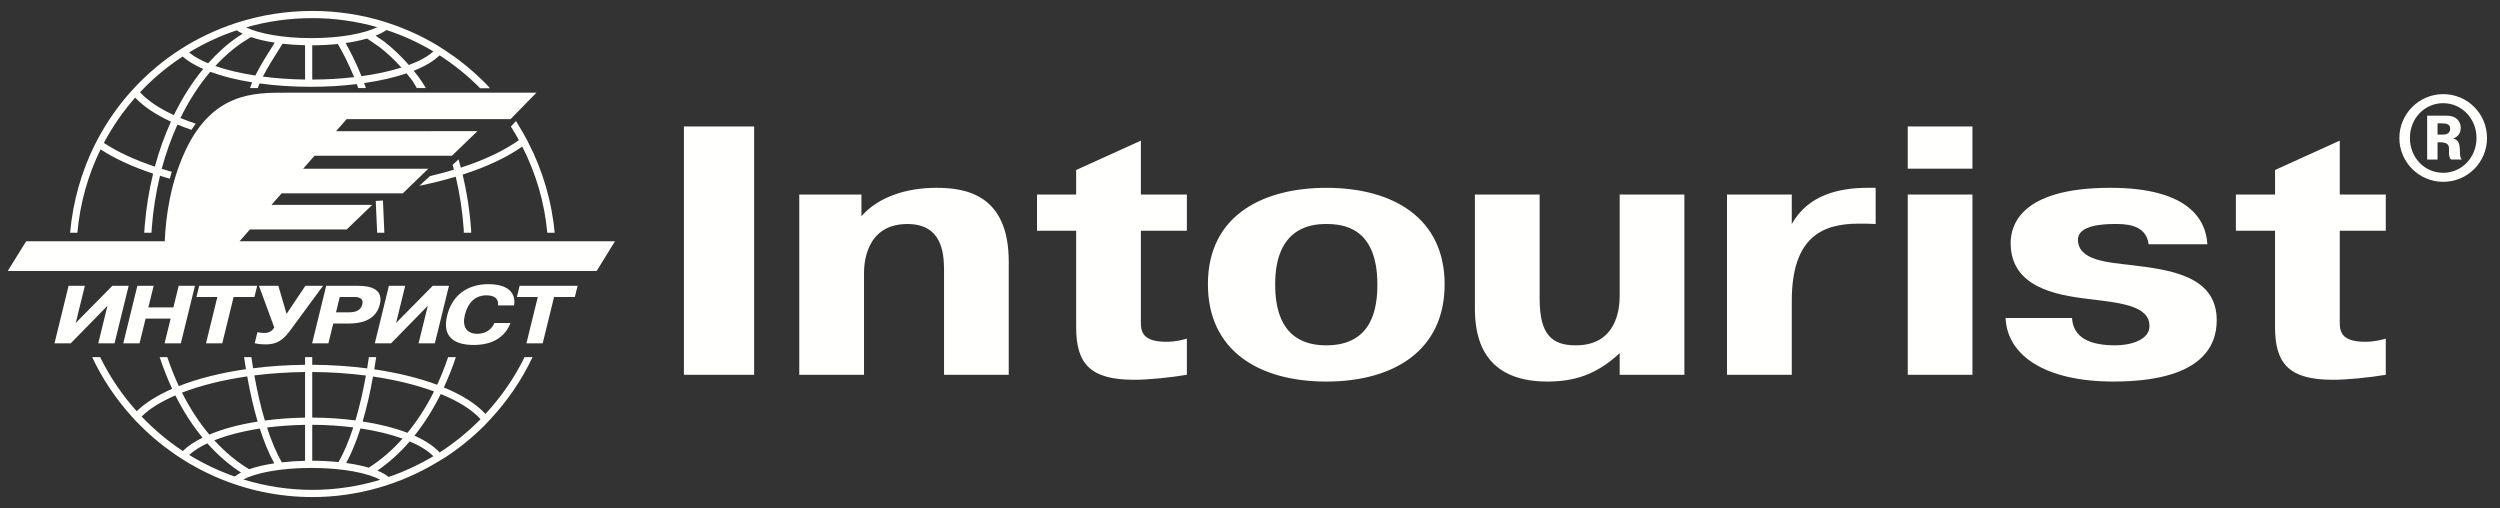
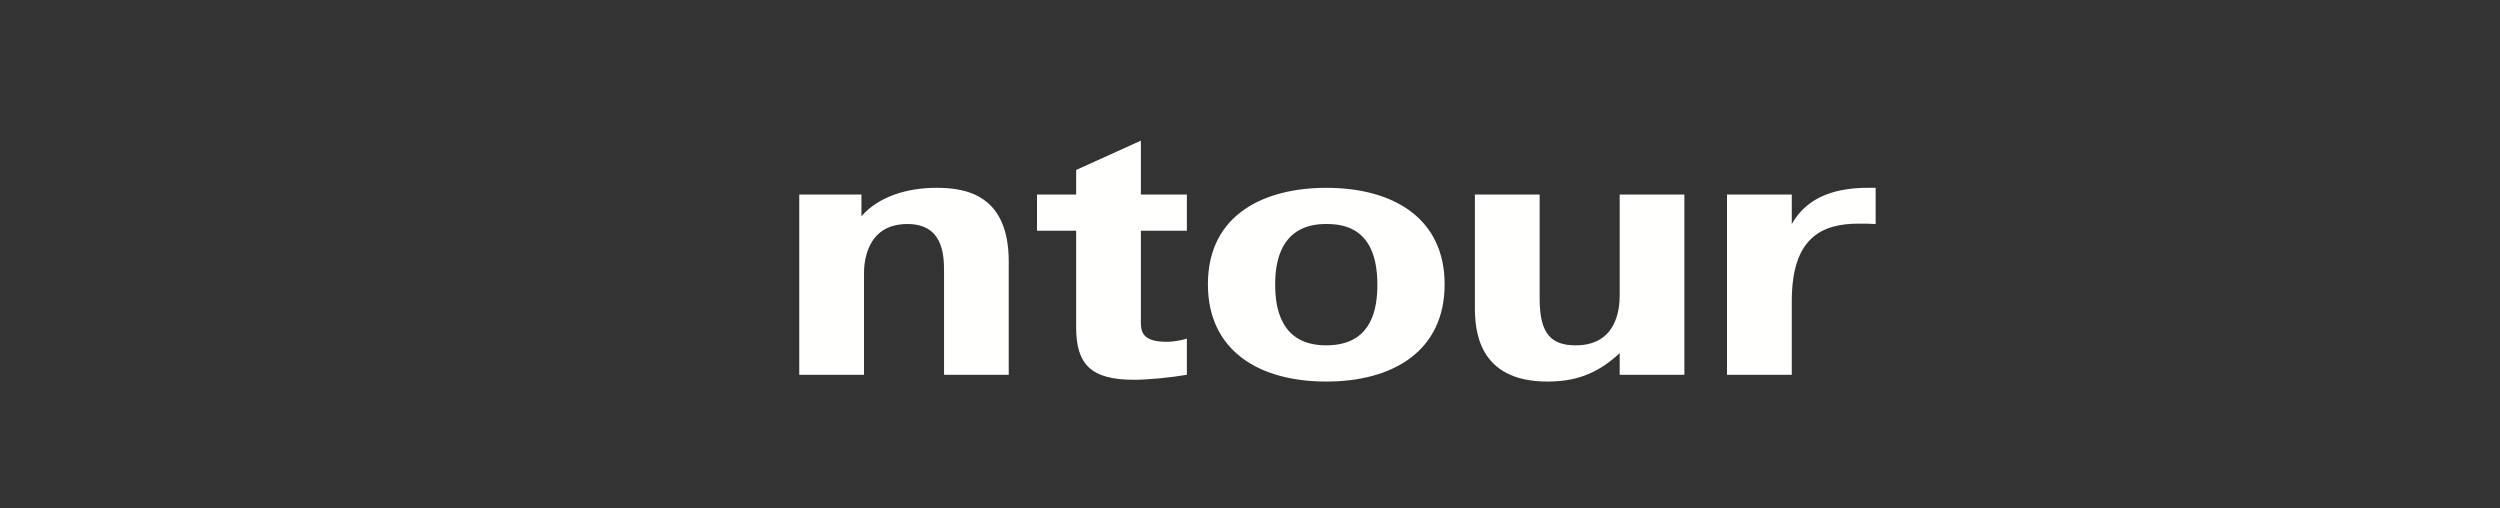
<svg xmlns="http://www.w3.org/2000/svg" xmlns:xlink="http://www.w3.org/1999/xlink" width="177" height="36" viewBox="0 0 177 36">
  <rect x="0" y="0" width="177" height="36" fill="#333333" stroke="none" />
  <defs>
-     <path id="sh0d19ylva" d="M0 59.924L204.627 59.924 204.627 0.041 0 0.041z" />
-   </defs>
+     </defs>
  <g fill="none" fill-rule="evenodd" transform="translate(-14 -12)">
    <path fill="#FFFFFE" d="M74.99 27.306c1.234-1.405 3.254-2.009 5.306-2.009 2.079 0 5.122.478 5.122 5.225v8.013h-4.58V31.15c0-1.256-.152-3.29-2.594-3.29-3.013 0-3.072 2.939-3.072 3.49v7.185h-4.584v-12.76h4.402v1.531zM87.42 25.775h2.772v-1.741l4.582-2.077v3.818h3.256v2.562h-3.256v6.128c0 .78-.15 1.733 1.81 1.733.665 0 1.207-.15 1.446-.226v2.563c-1.175.2-2.743.353-3.738.353-3.075 0-4.1-1.105-4.1-3.718v-6.833H87.42v-2.562zM111.517 32.13c0-4.068-2.472-4.27-3.619-4.27-1.024 0-3.616.202-3.616 4.27 0 1.631.36 4.32 3.616 4.32 3.316 0 3.62-2.713 3.62-4.32m-11.998 0c0-5.024 4.1-6.832 8.378-6.832 4.795 0 8.382 2.185 8.382 6.831 0 4.697-3.616 6.885-8.382 6.885-4.762 0-8.378-2.188-8.378-6.885M128.674 37.001c-1.69 1.585-3.317 2.013-5.126 2.013-4.943 0-5.125-3.719-5.125-5.253v-7.986h4.584v7.385c0 2.536.873 3.29 2.56 3.29 2.896 0 3.107-2.586 3.107-3.517v-7.158h4.58v12.76h-4.58v-1.534zM146.796 27.86c-.391-.026-.815-.026-1.206-.026-2.625 0-4.732 1.006-4.732 5.474v5.227h-4.586v-12.76h4.586v2.086c1.173-2.086 3.375-2.564 5.396-2.564h.542v2.564z" />
    <mask id="4bhpabtiqb" fill="#fff">
      <use xlink:href="#sh0d19ylva" />
    </mask>
-     <path fill="#FFFFFE" d="M149.069 38.535h4.58v-12.76h-4.58v12.76zm0-14.593h4.579v-2.99h-4.58v2.99zM160.697 34.516c.09 1.382 1.235 1.934 3.074 1.934 1.056 0 2.412-.378 2.412-1.357 0-1.483-2.11-1.656-4.402-1.933-2.26-.276-5.426-.854-5.426-3.945 0-1.153.573-3.918 7.055-3.918 5.577 0 6.782 2.285 6.87 3.995h-4.157c-.182-1.483-1.81-1.433-2.413-1.433-.782 0-2.591.075-2.591 1.106 0 1.506 2.17 1.609 3.827 1.81 2.623.325 5.998.727 5.998 3.893 0 1.932-1.174 4.345-7.324 4.345-4.762 0-7.507-1.809-7.626-4.497h4.703zM172.301 25.775h2.773v-1.741l4.581-2.077v3.818h3.258v2.562h-3.258v6.128c0 .78-.15 1.733 1.808 1.733.663 0 1.207-.15 1.45-.226v2.563c-1.18.2-2.745.353-3.74.353-3.073 0-4.1-1.105-4.1-3.718v-6.833h-2.772v-2.562zM186.97 21.53h-.392v-.796h.32c.356 0 .576.08.576.38 0 .364-.335.417-.505.417m.746.282v-.016c.195-.08.505-.266.505-.738 0-.39-.232-.868-1.002-.868h-1.375v3.104h.735v-1.223h.153c1.098 0 .398.736.797 1.223h.762c-.133-.16-.113-.274-.133-.702-.009-.256-.035-.682-.442-.78" mask="url(#4bhpabtiqb)" />
-     <path fill="#FFFFFE" d="M186.979 24.236c-1.314 0-2.358-1.073-2.358-2.465 0-1.394 1.044-2.466 2.358-2.466 1.304 0 2.358 1.084 2.358 2.466 0 1.382-1.054 2.465-2.358 2.465m0-5.57c-1.711 0-3.104 1.393-3.104 3.105 0 1.71 1.393 3.103 3.104 3.103 1.73 0 3.102-1.393 3.102-3.103 0-1.712-1.372-3.106-3.102-3.106M41.113 26.195l-.51.033.1 2.25h.509l-.1-2.283zm7.258 15.112c-.658-.716-1.672-1.35-2.946-1.875.311-.676.605-1.403.85-2.146h-.548c-.229.681-.49 1.333-.776 1.956-1.282-.477-2.794-.848-4.453-1.094.048-.282.093-.569.135-.862h-.516c-.039.269-.08.535-.123.796-1.233-.158-2.536-.248-3.887-.256v-.54h-.508v.543c-1.278.013-2.512.095-3.682.244-.041-.26-.082-.52-.12-.787h-.517c.04.287.085.574.133.853-1.792.258-3.405.667-4.752 1.197-.303-.652-.576-1.336-.819-2.05h-.537c.258.787.554 1.534.885 2.243-1.045.456-1.9.992-2.511 1.587-1.023-1.137-1.9-2.42-2.588-3.83h-.566c.731 1.557 1.687 2.967 2.809 4.208l.341.376h.008c3.196 3.333 7.663 5.323 12.431 5.323 3.193 0 6.252-.9 8.888-2.495l.001-.003.422-.251.015-.008c1.046-.674 2.018-1.463 2.901-2.352v-.001l.356-.378c1.207-1.291 2.232-2.772 3.006-4.419h-.565c-.727 1.49-1.668 2.834-2.767 4.021zm-7.962-2.65c1.608.238 3.078.597 4.32 1.055-.544 1.09-1.176 2.073-1.88 2.932-.903-.345-1.98-.618-3.174-.804.281-.956.528-2.026.734-3.184zm2.092 4.395c-.732.826-1.534 1.517-2.395 2.058-.466-.135-1.003-.247-1.597-.33.367-.673.708-1.497 1.014-2.448 1.114.17 2.126.413 2.978.72zm-6.394-4.715c1.313.007 2.587.096 3.799.25-.21 1.161-.457 2.228-.74 3.178-.961-.125-1.99-.195-3.059-.2v-3.228zm0 3.738c1.01.005 1.988.069 2.904.185-.317.967-.665 1.8-1.044 2.456-.585-.06-1.209-.094-1.86-.096v-2.545zm-.508-3.737v3.23c-.993.016-1.95.085-2.847.206-.286-.956-.535-2.03-.744-3.196 1.143-.144 2.35-.226 3.591-.24zm-2.693 3.93c.852-.11 1.759-.174 2.693-.19v2.547c-.577.013-1.127.051-1.644.11-.383-.659-.734-1.494-1.05-2.467zm.511 2.536c-.68.101-1.282.243-1.777.416-.888-.53-1.713-1.222-2.467-2.047.899-.358 1.997-.643 3.22-.831.31.958.65 1.786 1.024 2.462zm-1.914-6.156c.208 1.163.454 2.237.737 3.2-1.308.207-2.47.52-3.42.92-.726-.863-1.375-1.859-1.934-2.97 1.305-.504 2.88-.898 4.617-1.15zm-7.476 2.84c.567-.557 1.385-1.058 2.388-1.494.557 1.111 1.203 2.115 1.925 2.994-.572.281-1.046.597-1.395.943-1.06-.698-2.038-1.52-2.918-2.442zm6.589 4.25c-1.127-.394-2.208-.908-3.222-1.53.326-.298.76-.573 1.286-.82.73.82 1.529 1.516 2.385 2.07-.174.089-.326.181-.449.28zm5.498.945c-1.683 0-3.325-.259-4.888-.738.829-.44 2.552-.816 4.824-.816 2.323 0 4.064.393 4.87.84-1.538.467-3.154.714-4.806.714zm5.405-.914c-.198-.163-.467-.315-.802-.45.82-.562 1.591-1.255 2.293-2.068.719.306 1.287.66 1.673 1.048-1 .595-2.059 1.09-3.164 1.47zm3.609-1.736c-.412-.443-1.017-.843-1.784-1.187.696-.87 1.32-1.86 1.86-2.95 1.237.504 2.213 1.107 2.821 1.781-.878.89-1.85 1.685-2.897 2.356zM21.12 22.577c.999.651 2.258 1.229 3.72 1.717-.287 1.179-.488 2.408-.591 3.67h-.002l-.036.515h.516l.02-.36c.097-1.266.297-2.495.58-3.674.227.072.458.14.694.206.043-.167.089-.332.137-.49-.24-.068-.475-.139-.709-.21.295-1.102.672-2.151 1.115-3.13.315.129.645.252.989.371.103-.156.207-.3.306-.435-.38-.125-.742-.26-1.084-.401.596-1.223 1.307-2.324 2.112-3.272.84.312 1.848.567 2.968.747-.039.097-.077.192-.107.282h.002l-.047.122H32.25c.018-.057.036-.106.056-.156l.071-.172c1.122.154 2.34.239 3.614.239 1.146 0 2.247-.067 3.267-.192l.05.133c.014.034.024.067.034.1h.002l.016.048h.548l-.133-.352c1.126-.164 2.146-.397 3.008-.69.14.17.28.344.417.523.084.128.187.297.31.519h.64s-.23-.394-.51-.78h.002l-.025-.03c-.078-.108-.16-.212-.24-.307h-.002l-.087-.107c.793-.315 1.415-.684 1.836-1.093 1.028.662 1.993 1.437 2.871 2.328v.003h.004v.002L48 18.25h.69c-.12-.161-.523-.554-.523-.554l-.002.003c-.836-.822-1.748-1.548-2.71-2.172l-.429-.276c-1.062-.645-2.191-1.166-3.365-1.564l-.4-.136c-1.645-.51-3.373-.777-5.147-.777-1.829 0-3.592.284-5.247.806l-.22.07c-2.746.906-5.18 2.477-7.109 4.54l-.298.326c-.893 1-1.666 2.11-2.307 3.31l-.237.457c-.927 1.87-1.536 3.989-1.733 6.197h.515c.19-2.117.762-4.105 1.642-5.902zm10.958-5.23c-1.066-.163-2.032-.391-2.837-.674.583-.634 1.212-1.185 1.878-1.644l.646-.403c.48.162 1.049.297 1.685.394l-.154.247c-.365.575-.863 1.364-1.218 2.08zm3.521.285c-1.044-.015-2.051-.087-2.989-.21.334-.649.783-1.358 1.118-1.882l.275-.445c.502.059 1.036.096 1.596.108v2.429zm.508.002v-2.426c.633-.001 1.24-.035 1.811-.095.308.514.795 1.464 1.154 2.35-.934.108-1.932.169-2.965.17zm3.487-.239c-.345-.876-.81-1.79-1.125-2.348.566-.083 1.082-.193 1.534-.322l-.007.008.88.604c.54.416 1.056.904 1.545 1.446-.814.258-1.777.466-2.827.612zm1.77-3.27c1.156.381 2.269.886 3.319 1.515-.397.36-.988.684-1.735.962-.555-.63-1.142-1.192-1.761-1.668l-.596-.41c.307-.12.566-.255.773-.4zm-5.25-.842c1.58 0 3.12.22 4.597.64-.875.427-2.52.776-4.661.776-2.11 0-3.743-.34-4.63-.759 1.488-.43 3.065-.657 4.694-.657zm-5.354.864c.122.085.264.166.421.24l-.35.222c-.749.516-1.449 1.148-2.094 1.872-.556-.23-1.013-.487-1.35-.768 1.052-.642 2.181-1.169 3.373-1.566zm-3.827 1.854c.36.323.856.618 1.453.881-.786.956-1.485 2.055-2.075 3.269-1.035-.477-1.854-1.025-2.397-1.619.9-.96 1.914-1.81 3.019-2.531zm-3.364 2.91c.59.628 1.456 1.203 2.535 1.702-.455.997-.839 2.064-1.138 3.183-1.428-.475-2.651-1.042-3.612-1.677.615-1.16 1.359-2.235 2.215-3.207zm29.18 9.568h.52c-.196-2.218-.852-4.429-1.873-6.403l-.06-.117c-.218-.408-.445-.811-.692-1.204l-.111-.187-.363.392.016.024c.194.306.377.62.552.937-1.047.745-2.443 1.41-4.113 1.95-.052-.196-.104-.39-.158-.586l-.422.384.091.348c-.543.163-1.11.313-1.697.453l-.302.275-.445.41.093-.021c.871-.18 1.699-.391 2.482-.623.283 1.198.474 2.44.564 3.71.001.012.01.226.01.258h.52c0-.081-.004-.135-.01-.258-.093-1.32-.297-2.614-.595-3.86 1.7-.546 3.135-1.222 4.221-1.983.97 1.9 1.581 3.974 1.771 6.1zm-24.84 4.548h1.48l-.804 3.28h1.151l.804-3.28h1.474l.194-.791h-4.106l-.193.79zm22.686 0h1.481l-.805 3.28h1.152l.805-3.28h1.473l.192-.791H50.79l-.195.79zm-.202.594c.112-.6-.105-1.503-1.838-1.503-.467 0-2.373.083-2.898 2.23-.393 1.6.634 2.076 1.885 2.076 1.731 0 2.374-.942 2.6-1.554H49c-.124.303-.462.763-1.214.763-.784 0-1.067-.554-.877-1.321.332-1.36 1.25-1.402 1.51-1.402.264 0 .907.03.844.71h1.131zm-26.667-1.385l-.998 4.07h1.152l.43-1.75h1.771l-.427 1.75h1.15l.999-4.07H26.65l-.373 1.529h-1.774l.375-1.53h-1.152zm-2.77 4.07h1.153l.999-4.07h-1.152l-2.593 2.628.645-2.628h-1.152l-.997 4.07h1.151l2.599-2.656-.652 2.656zm11.753-.73c-.203 0-.362-.03-.482-.06l-.194.79c.247.054.456.077.714.077.568 0 1.121-.07 1.74-.908l2.384-3.24h-1.25l-1.333 1.99-.58-1.99h-1.374l1.084 2.949c-.091.175-.305.392-.709.392zm8.825-3.34l-.997 4.07h1.152l2.6-2.656-.654 2.656h1.153l.998-4.07h-1.15l-2.593 2.628.645-2.628h-1.154zm-2.162 0h-2.277l-.996 4.07h1.152l.342-1.401h1.097c.594 0 1.89-.08 2.202-1.355.246-1.006-.53-1.314-1.52-1.314zm.277 1.321c-.097.393-.417.556-.96.556h-.9l.265-1.086h.903c.256 0 .827-.023.692.53zm-8.688-4.476l.732-.835h6.852l1.806-1.739h-7.132l.72-.82h8.58l1.803-1.74h-8.86l.807-.92h9.729l1.804-1.74H37.795l.745-.851h11.606l1.833-1.873h-17.8c-2.132 0-5.086-.033-7.022 4.037-1.105 2.323-1.422 4.791-1.492 6.481h-9.812l-1.307 2.107h41.697l1.296-2.107H30.961zM62.421 38.535L67.393 38.535 67.393 20.952 62.421 20.952z" mask="url(#4bhpabtiqb)" />
  </g>
</svg>